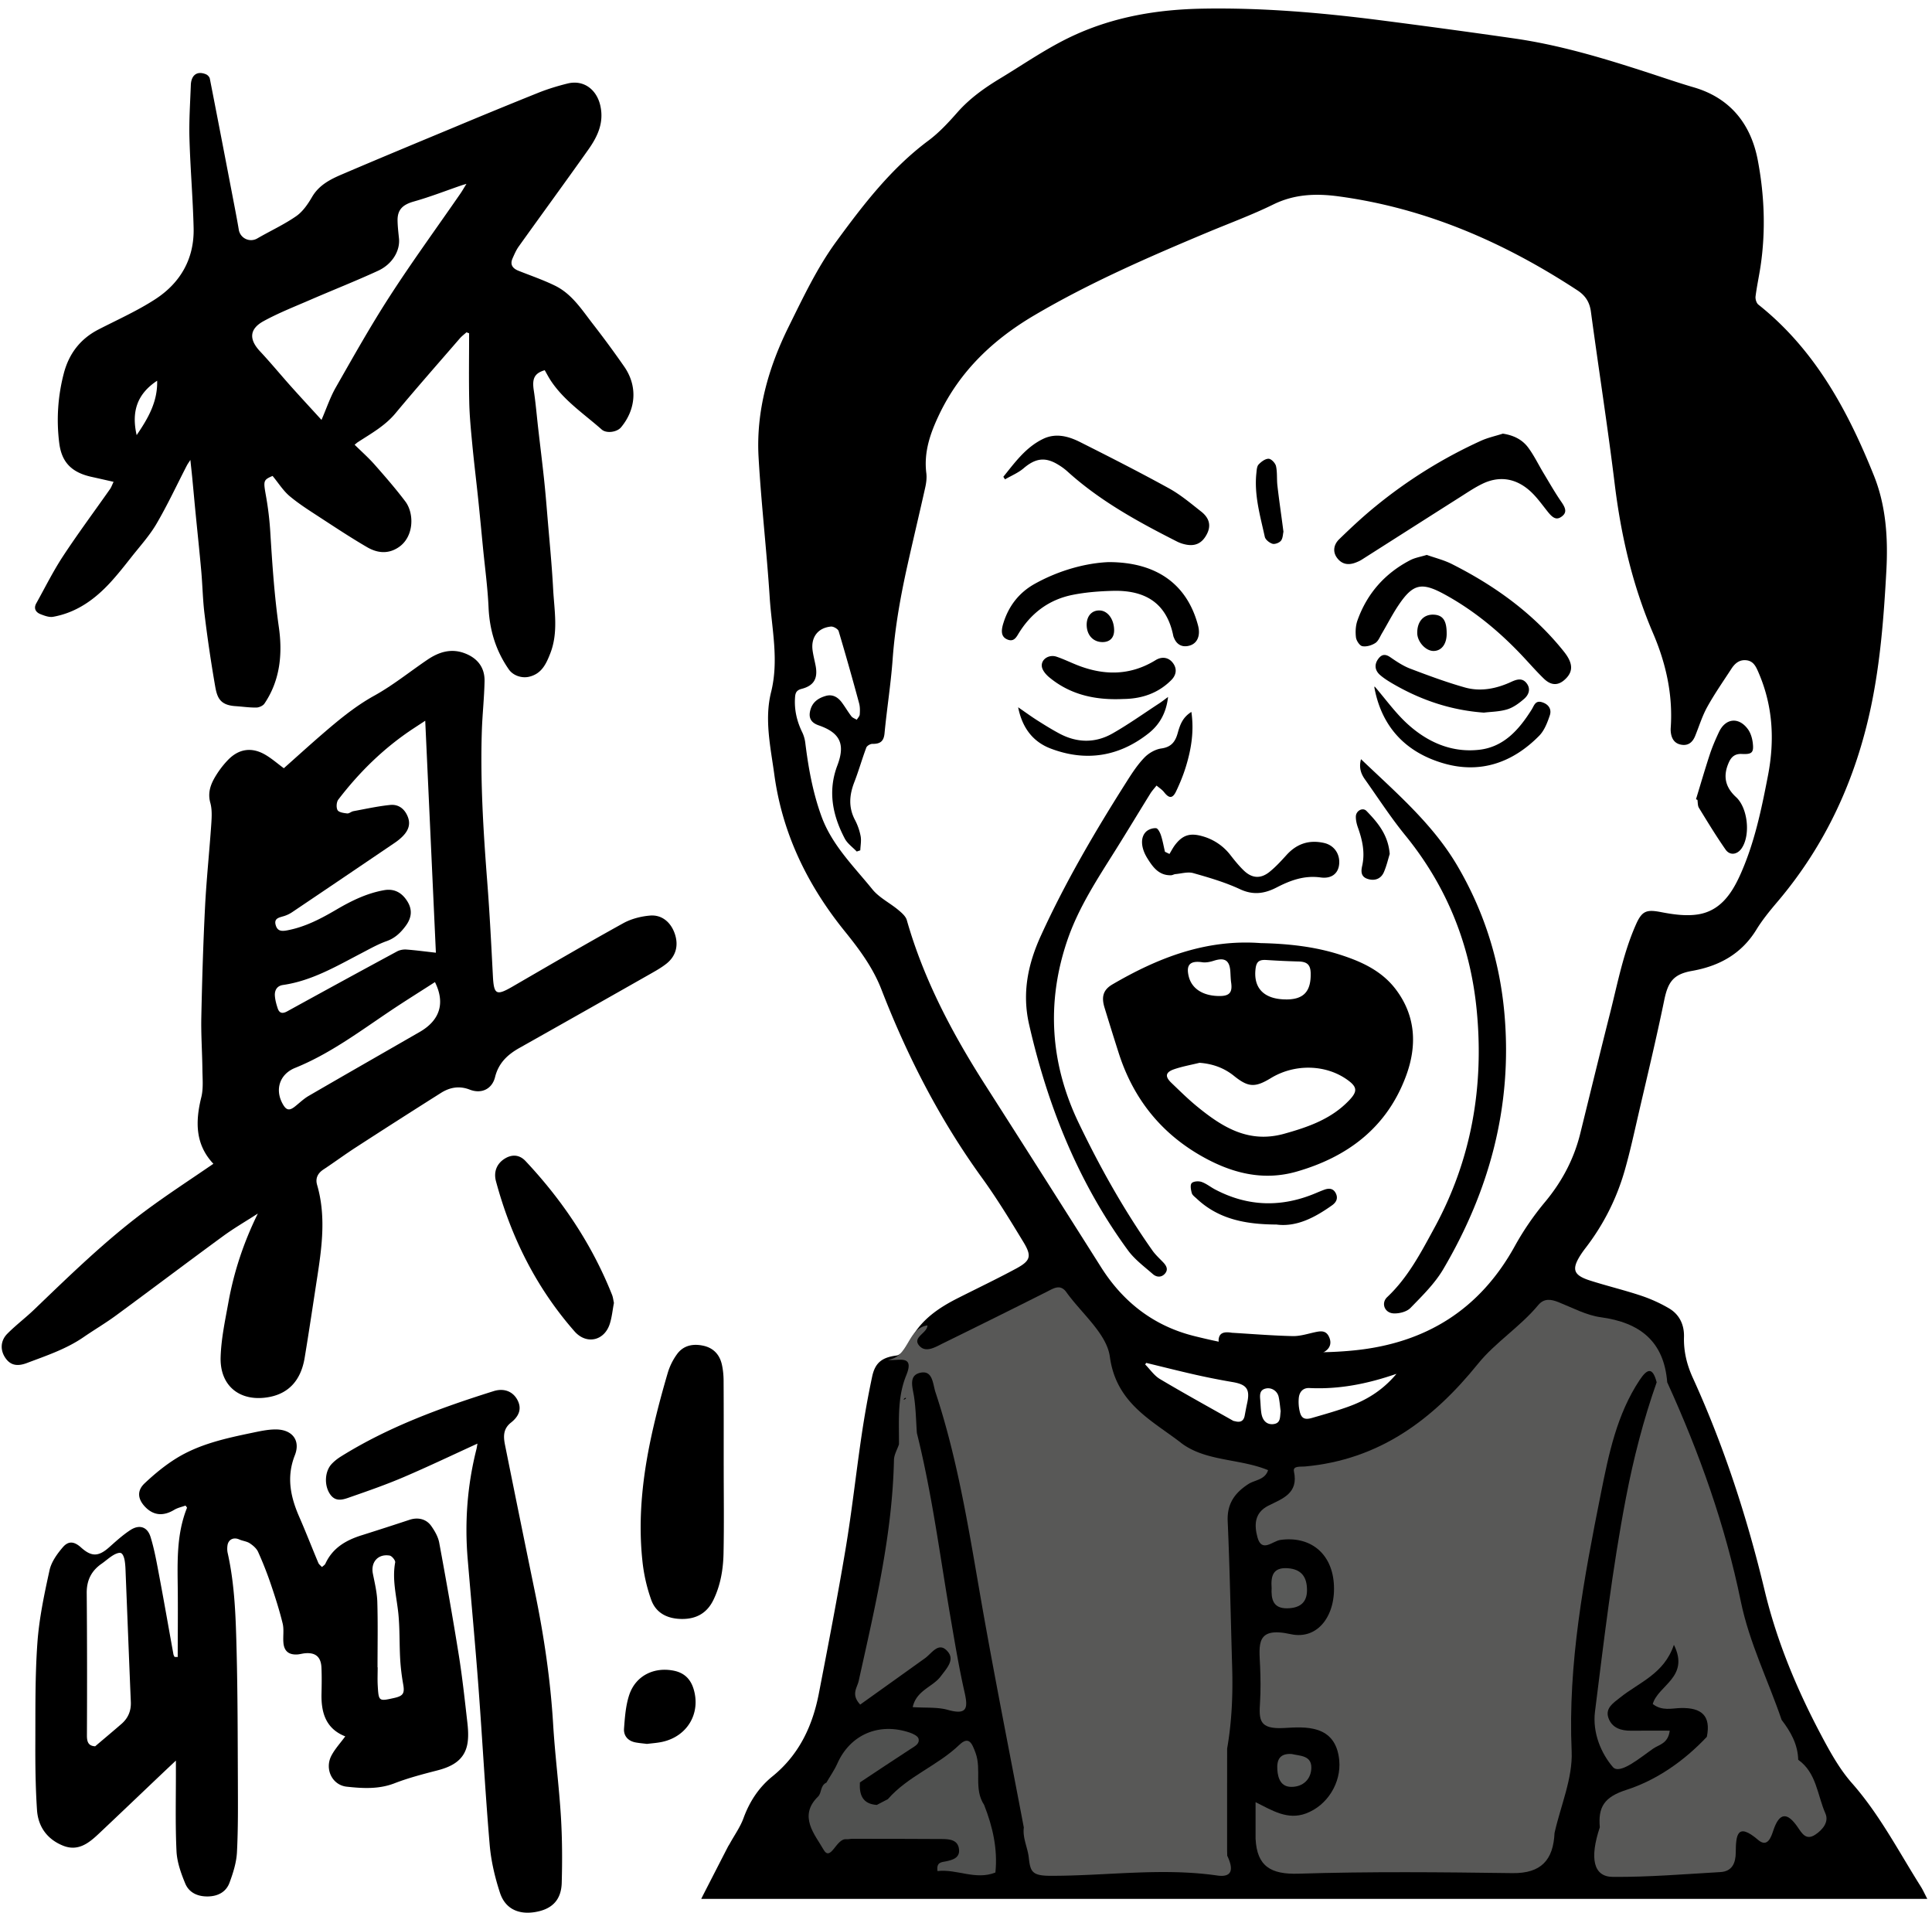
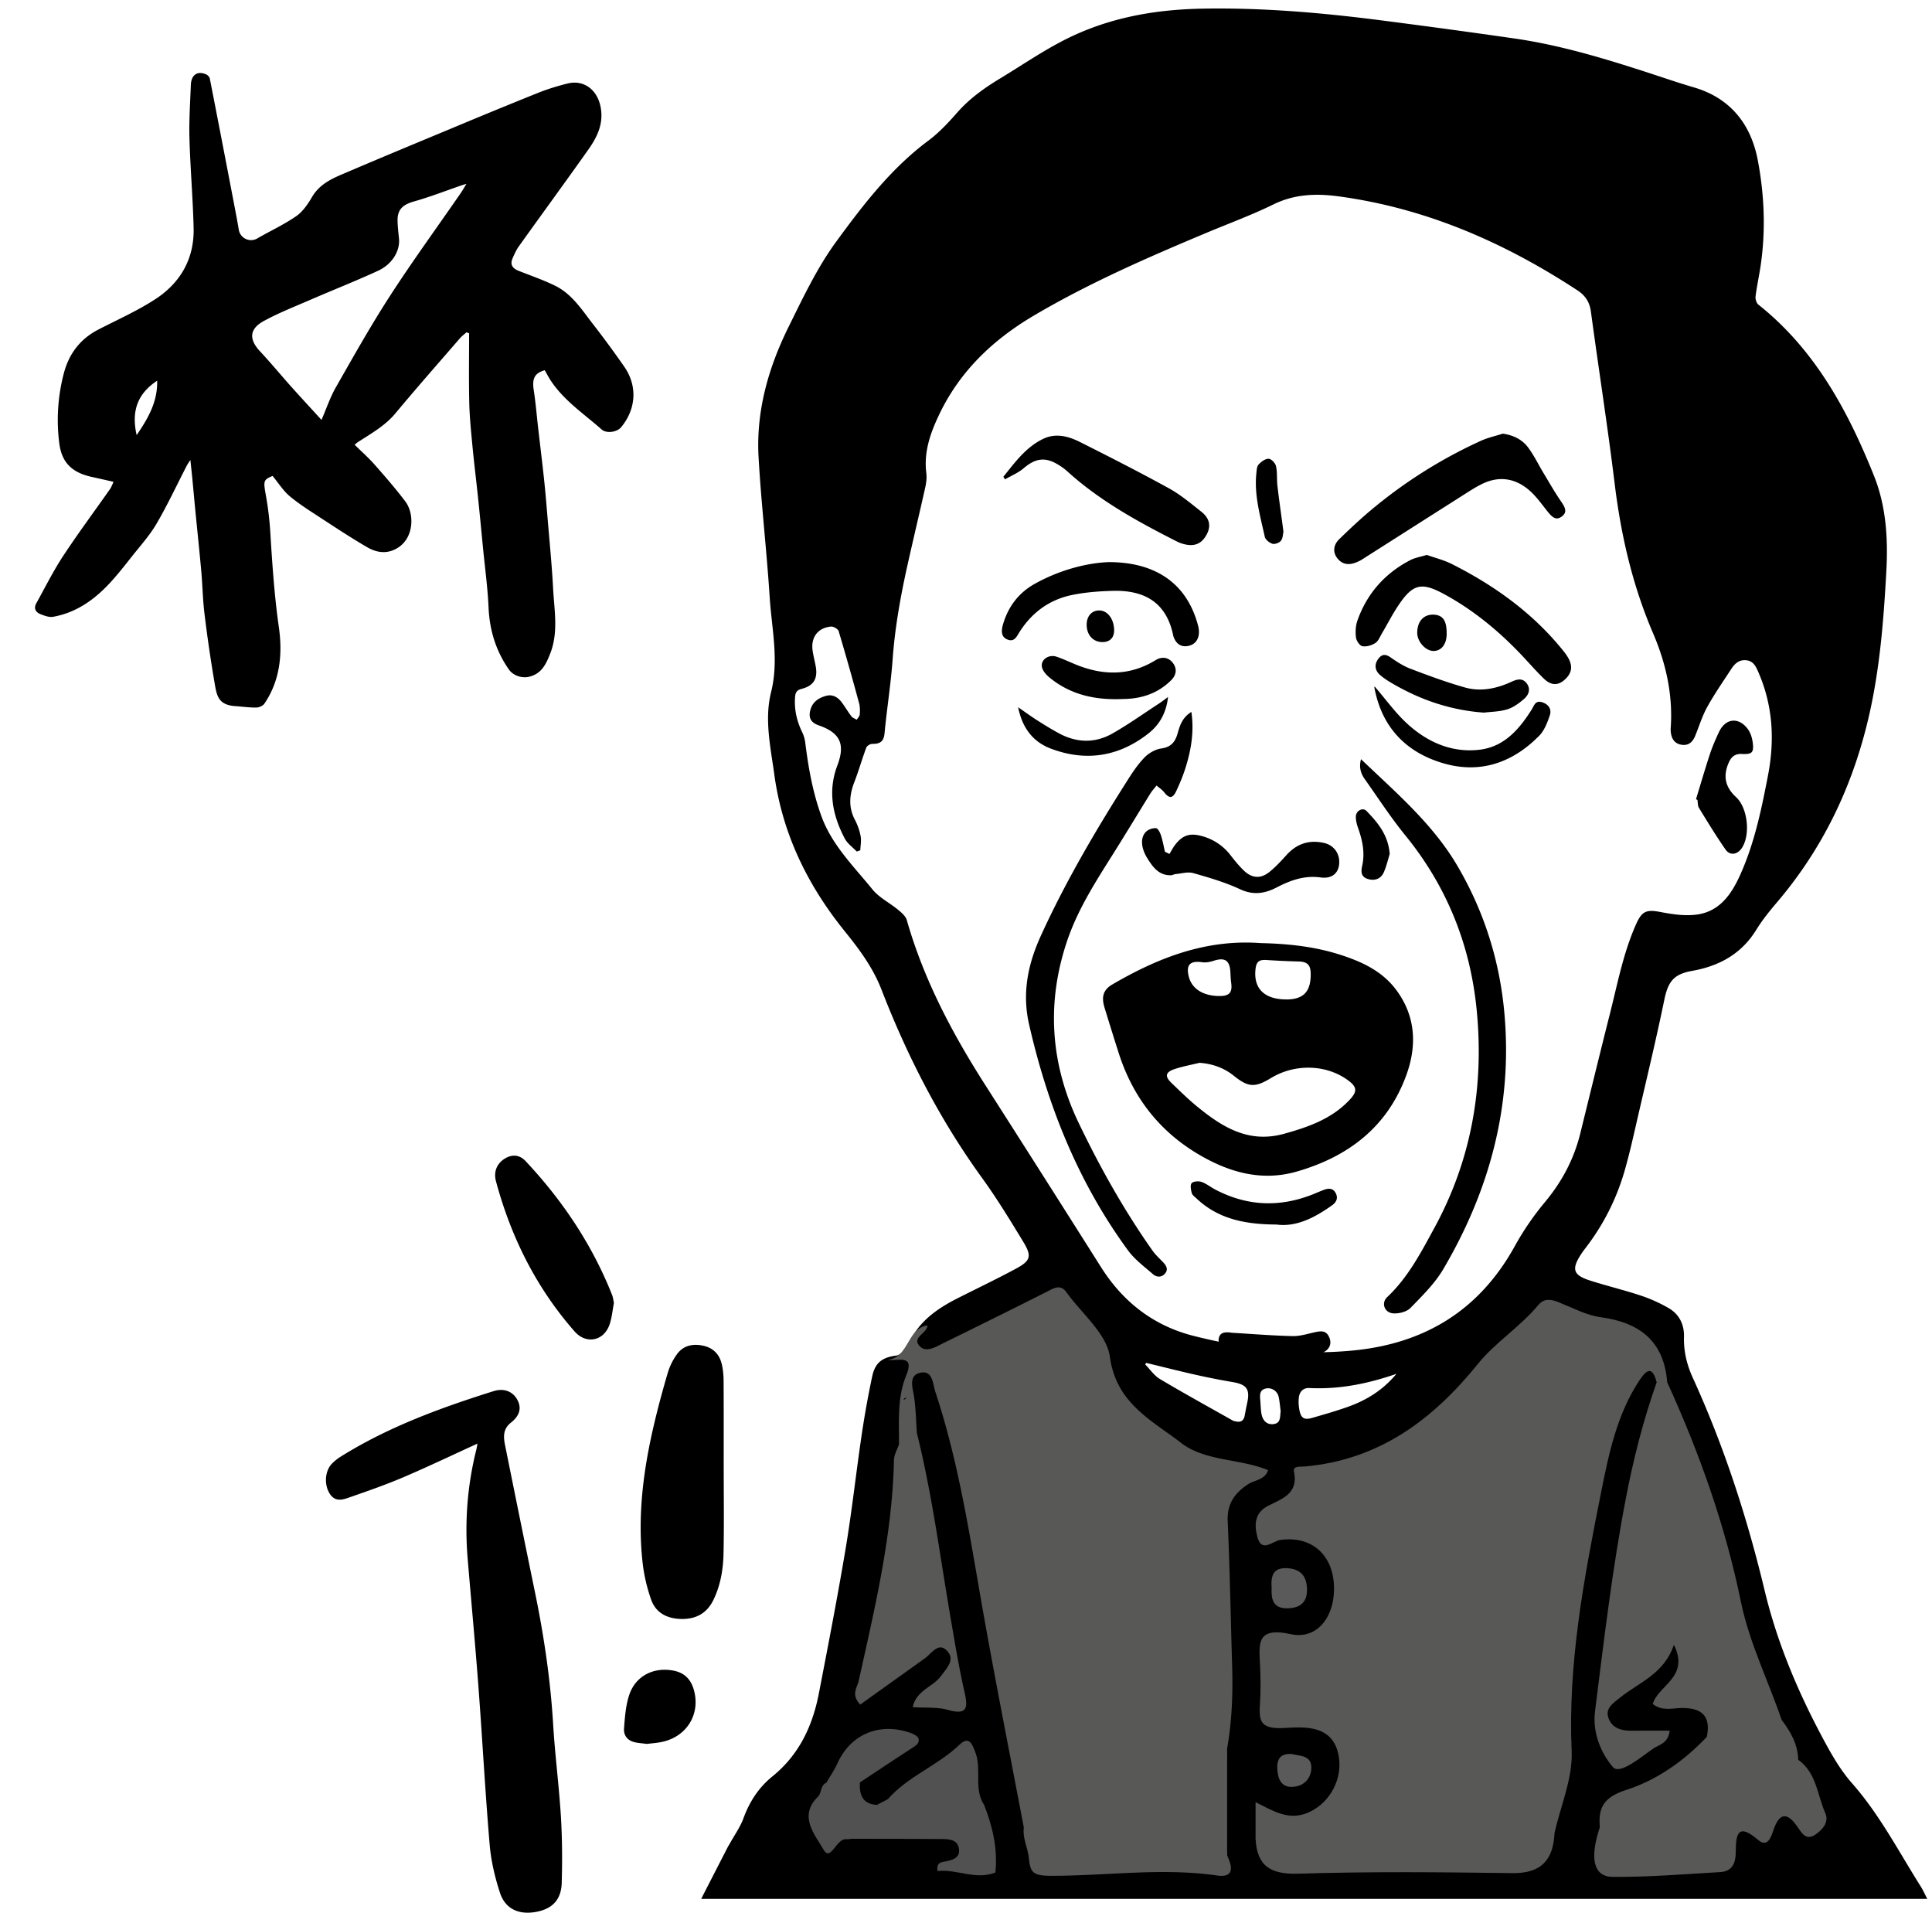
<svg xmlns="http://www.w3.org/2000/svg" width="202" height="200">
  <g fill="none">
    <path d="M201.513 198.505H73.317c.108-.215.19-.386.278-.556.835-1.628 1.67-3.255 2.507-4.882.058-.115.135-.22.197-.333.49-.892 1.1-1.74 1.444-2.685.633-1.73 1.608-3.21 3.018-4.35 2.79-2.26 4.196-5.267 4.856-8.676.975-5.044 1.954-10.09 2.802-15.156.653-3.905 1.08-7.848 1.658-11.766.306-2.074.674-4.14 1.11-6.19.312-1.477 1.05-2.013 2.546-2.208.243-.032.515-.243.67-.447.35-.46.654-.954.94-1.455 1.105-1.935 2.856-3.11 4.78-4.085 2.04-1.032 4.104-2.016 6.114-3.1 1.512-.816 1.66-1.298.775-2.76-1.388-2.286-2.785-4.58-4.353-6.745-4.405-6.083-7.797-12.697-10.5-19.67-.895-2.303-2.317-4.21-3.84-6.094-3.89-4.812-6.523-10.207-7.36-16.376-.39-2.855-1.052-5.767-.34-8.61.84-3.365.067-6.632-.145-9.93-.313-4.872-.88-9.726-1.16-14.598-.28-4.824 1.014-9.374 3.134-13.66 1.51-3.05 2.985-6.182 4.98-8.91 2.81-3.84 5.733-7.656 9.635-10.56 1.126-.838 2.106-1.9 3.04-2.96 1.293-1.465 2.845-2.565 4.494-3.56 2.515-1.52 4.92-3.205 7.61-4.452 4.318-2 8.862-2.746 13.562-2.828 6.256-.11 12.47.43 18.664 1.227 4.644.598 9.284 1.227 13.918 1.894 4.778.688 9.382 2.083 13.958 3.57 1.597.52 3.186 1.07 4.797 1.54 3.866 1.133 5.98 3.906 6.684 7.638.686 3.627.836 7.338.288 11.03-.158 1.064-.392 2.116-.526 3.182-.034.274.088.693.29.855 5.91 4.696 9.35 11.07 12.083 17.875 1.276 3.18 1.49 6.573 1.3 9.995-.26 4.72-.616 9.425-1.583 14.067-1.592 7.637-4.735 14.53-9.816 20.51-.78.92-1.556 1.866-2.184 2.89-1.56 2.545-3.886 3.816-6.742 4.32-1.936.344-2.505 1.143-2.9 3.073-.828 4.027-1.794 8.025-2.72 12.03-.442 1.915-.86 3.838-1.4 5.727-.85 2.98-2.23 5.71-4.13 8.17-.16.208-.315.422-.458.642-.993 1.53-.81 2.156.92 2.714 1.774.57 3.594 1.002 5.36 1.59 1.014.337 2.01.788 2.93 1.327 1.103.648 1.604 1.736 1.567 2.997-.043 1.508.304 2.91.922 4.265 3.263 7.157 5.677 14.59 7.51 22.234 1.263 5.27 3.34 10.265 5.875 15.053.94 1.774 1.935 3.59 3.252 5.084 2.902 3.292 4.887 7.153 7.2 10.812.232.37.41.773.68 1.29zM89.953 88.89c-.124.04-.25.085-.375.127-.424-.447-.974-.828-1.252-1.353-1.28-2.43-1.793-4.97-.776-7.645.845-2.225.296-3.414-1.95-4.192-.84-.29-1.11-.823-.85-1.682.24-.79.852-1.183 1.587-1.394.692-.2 1.242.11 1.653.648.364.48.663 1.008 1.03 1.485.127.164.37.24.56.357.108-.182.294-.36.31-.548.03-.387.036-.798-.064-1.167a302.846 302.846 0 0 0-2.14-7.546c-.068-.228-.542-.504-.802-.48-1.356.125-2.1 1.103-1.928 2.458.07.544.215 1.08.318 1.62.256 1.334-.158 2.098-1.465 2.435-.546.14-.65.432-.682.877-.096 1.288.183 2.494.747 3.653.168.345.277.736.324 1.116.322 2.605.78 5.17 1.683 7.658 1.1 3.03 3.374 5.234 5.33 7.65.702.867 1.803 1.405 2.686 2.137.362.3.796.667.915 1.084 1.772 6.22 4.76 11.855 8.224 17.27a4613.36 4613.36 0 0 1 12.084 19.01c2.31 3.654 5.514 6.138 9.706 7.19 5.488 1.378 11.06 2.076 16.736 1.51 7.506-.747 13.172-4.27 16.837-10.937a29.425 29.425 0 0 1 3.16-4.6c1.766-2.128 3.007-4.473 3.666-7.142 1.042-4.22 2.07-8.446 3.137-12.662.78-3.096 1.378-6.246 2.688-9.19.637-1.433 1.107-1.58 2.642-1.283 1.244.24 2.576.427 3.81.24 2.315-.35 3.532-2.124 4.427-4.1 1.504-3.323 2.235-6.86 2.922-10.422.716-3.714.516-7.3-.998-10.79-.258-.594-.518-1.178-1.263-1.26-.72-.082-1.198.328-1.558.882-.858 1.32-1.764 2.615-2.526 3.99-.53.954-.853 2.022-1.268 3.04-.253.62-.677 1.023-1.384.926-.773-.103-1.1-.642-1.168-1.37a2.444 2.444 0 0 1-.005-.392c.243-3.457-.497-6.76-1.842-9.893-2.152-5.015-3.356-10.232-4.016-15.627-.737-6.013-1.677-12.002-2.487-18.007-.136-1.002-.584-1.68-1.413-2.222-7.634-5.002-15.82-8.585-24.95-9.82-2.37-.32-4.618-.245-6.84.844-2.235 1.097-4.586 1.96-6.888 2.923-6.182 2.59-12.32 5.26-18.11 8.67-4.303 2.537-7.764 5.816-9.937 10.365-.93 1.948-1.623 3.922-1.346 6.133.06.483-.004 1-.11 1.48-.604 2.71-1.253 5.41-1.857 8.12-.725 3.252-1.313 6.522-1.555 9.857-.187 2.587-.602 5.158-.847 7.742-.083.87-.487 1.108-1.27 1.1-.218-.003-.564.198-.635.387-.448 1.193-.794 2.426-1.255 3.615-.52 1.34-.626 2.627.067 3.946a6.17 6.17 0 0 1 .594 1.7c.087.475-.017.985-.036 1.48zm29.888 53.583c-.036.054-.072.11-.108.162.51.516.94 1.166 1.542 1.525 2.522 1.5 5.096 2.916 7.653 4.36.066.037.152.037.228.057.53.142.875-.023.982-.587.083-.437.162-.876.258-1.31.32-1.455-.044-1.952-1.52-2.202a74.319 74.319 0 0 1-3.865-.762c-1.73-.39-3.447-.826-5.17-1.243zm26.167 1.143c-3.09 1.07-6.042 1.636-9.107 1.486-.657-.03-1.034.393-1.103 1.01a4.36 4.36 0 0 0 .07 1.328c.162.812.504 1.018 1.297.79 1.236-.357 2.476-.708 3.688-1.136 1.936-.683 3.667-1.698 5.155-3.478zm-12.11 3.906c-.062-.473-.1-.998-.21-1.506-.135-.605-.737-.987-1.313-.87-.667.134-.66.64-.614 1.16.042.47.047.943.117 1.407.12.797.57 1.22 1.223 1.163.842-.077.708-.757.798-1.354zm-105.4-97.769c-.987.425-.97.51-.684 2.12a33.03 33.03 0 0 1 .448 3.78c.205 3.32.425 6.628.896 9.93.393 2.753.138 5.54-1.51 7.97-.155.23-.56.41-.85.413-.73.01-1.457-.1-2.185-.148-1.6-.107-1.904-.877-2.113-2.058a148.817 148.817 0 0 1-1.11-7.523c-.188-1.496-.212-3.012-.345-4.516-.182-2.042-.4-4.083-.6-6.124-.12-1.22-.227-2.438-.345-3.657-.055-.568-.12-1.132-.196-1.86-.174.275-.286.425-.37.588-1.05 2.034-2.018 4.118-3.173 6.09-.73 1.247-1.727 2.34-2.627 3.483-.692.88-1.388 1.762-2.14 2.588-1.646 1.805-3.567 3.203-6.032 3.648-.417.076-.915-.11-1.336-.277-.5-.198-.725-.606-.433-1.13.92-1.653 1.763-3.355 2.798-4.93 1.57-2.387 3.276-4.68 4.917-7.02.133-.19.207-.418.367-.75-.79-.178-1.553-.354-2.317-.522-2.136-.472-3.12-1.59-3.363-3.526a19.214 19.214 0 0 1 .47-7.265c.533-2.062 1.714-3.63 3.645-4.62 1.994-1.024 4.058-1.946 5.93-3.162 2.63-1.71 4.08-4.235 4.004-7.43-.075-3.128-.348-6.253-.436-9.38-.053-1.856.075-3.715.144-5.572.04-1.065.674-1.51 1.59-1.123.17.07.362.277.396.45.86 4.386 1.704 8.777 2.546 13.168.166.863.33 1.726.477 2.593a1.298 1.298 0 0 0 1.937.946c1.35-.784 2.787-1.44 4.065-2.325.692-.478 1.23-1.266 1.665-2.013.724-1.24 1.894-1.834 3.11-2.354 3.89-1.663 7.798-3.286 11.705-4.91a646.456 646.456 0 0 1 8.863-3.637c.98-.39 2-.7 3.025-.955 1.714-.428 3.07.645 3.44 2.332.393 1.782-.3 3.217-1.254 4.568-2.402 3.394-4.86 6.748-7.278 10.13-.27.376-.457.817-.646 1.243-.295.663.008 1.058.628 1.304 1.277.507 2.584.954 3.815 1.557 1.744.854 2.774 2.477 3.915 3.952a104 104 0 0 1 3.326 4.522c1.42 2.06 1.205 4.474-.344 6.33-.424.51-1.525.668-2.022.23-1.832-1.62-3.908-2.992-5.297-5.07-.243-.364-.444-.756-.66-1.13-1.077.317-1.333.876-1.147 2.093.204 1.332.313 2.678.467 4.016.2 1.752.418 3.5.606 5.253.133 1.24.237 2.483.34 3.727.214 2.592.474 5.18.613 7.776.12 2.248.563 4.527-.298 6.736-.43 1.1-.906 2.145-2.236 2.448-.755.17-1.65-.126-2.098-.77-1.356-1.946-2.013-4.097-2.12-6.473-.093-2.08-.377-4.15-.58-6.224-.167-1.71-.328-3.423-.506-5.133-.197-1.883-.43-3.763-.61-5.647-.14-1.477-.29-2.957-.322-4.44-.054-2.406-.015-4.815-.015-7.223l-.275-.1c-.233.21-.492.4-.696.636-2.253 2.604-4.53 5.188-6.733 7.833-1.096 1.316-2.546 2.113-3.935 3.017-.086.056-.16.128-.332.265.717.707 1.454 1.358 2.1 2.09 1.102 1.25 2.2 2.512 3.202 3.84.956 1.27.91 3.715-.708 4.793-1.117.746-2.247.594-3.297-.018-1.64-.955-3.226-2-4.815-3.037-1.11-.726-2.245-1.433-3.26-2.28-.683-.57-1.174-1.37-1.797-2.122zm20.27-30.533c-.256.078-.377.11-.494.15-1.66.57-3.3 1.213-4.99 1.69-1.154.326-1.735.832-1.717 2 .01.623.085 1.244.148 1.864.13 1.26-.668 2.683-2.19 3.383-2.33 1.073-4.722 2.014-7.078 3.035-1.643.712-3.32 1.37-4.886 2.227-1.508.827-1.537 1.916-.377 3.155 1.122 1.2 2.167 2.47 3.26 3.694 1.023 1.143 2.066 2.266 3.17 3.478.517-1.19.9-2.353 1.495-3.396 1.837-3.22 3.655-6.462 5.67-9.574 2.34-3.618 4.883-7.107 7.333-10.654.214-.307.398-.633.658-1.054zm-34.48 26.266c1.214-1.78 2.198-3.492 2.143-5.687-2.088 1.376-2.707 3.22-2.143 5.686z" fill="#000" />
-     <path d="M22.31 121.657c-1.902-2.015-1.898-4.4-1.262-6.96.227-.913.125-1.916.115-2.877-.02-1.83-.152-3.663-.114-5.49.08-3.834.195-7.667.388-11.495.146-2.882.452-5.756.65-8.636.05-.755.102-1.557-.096-2.27-.307-1.11.06-2.008.603-2.882a9.544 9.544 0 0 1 1.252-1.613c1.125-1.16 2.465-1.357 3.87-.548.676.39 1.272.916 1.96 1.423 1.272-1.13 2.572-2.312 3.9-3.462 1.747-1.51 3.5-2.984 5.554-4.122 1.948-1.078 3.702-2.5 5.552-3.754 1.183-.803 2.46-1.217 3.877-.69 1.344.498 2.13 1.476 2.104 2.92-.032 1.73-.226 3.455-.283 5.185-.172 5.258.155 10.5.56 15.74.257 3.296.423 6.6.595 9.903.102 1.95.352 2.09 2.046 1.11 3.845-2.228 7.682-4.47 11.57-6.62.838-.466 1.862-.728 2.824-.808 1.243-.102 2.18.717 2.583 1.916.407 1.21.117 2.32-.874 3.11-.45.357-.952.655-1.454.94a3911.574 3911.574 0 0 1-13.935 7.88c-1.243.7-2.17 1.578-2.534 3.038-.314 1.265-1.436 1.784-2.646 1.312-1.09-.424-2.082-.243-3.01.344a918.869 918.869 0 0 0-8.9 5.694c-1.148.742-2.248 1.558-3.388 2.31-.61.404-.86.938-.66 1.618.922 3.174.518 6.346.03 9.52-.44 2.85-.862 5.704-1.334 8.55-.386 2.332-1.65 3.703-3.674 4.092-3.01.578-5.195-1.085-5.112-4.14.053-1.925.47-3.847.815-5.754.58-3.21 1.598-6.28 3.077-9.28-1.22.79-2.484 1.518-3.653 2.374-3.737 2.734-7.43 5.527-11.16 8.267-1.1.81-2.285 1.505-3.41 2.28-1.82 1.25-3.893 1.937-5.927 2.706-1.06.4-1.745.198-2.246-.533-.547-.798-.535-1.782.198-2.525.884-.895 1.902-1.657 2.81-2.53 3.74-3.588 7.453-7.214 11.62-10.314 2.297-1.707 4.705-3.265 7.122-4.93zm23.264-22.065L44.46 75.344l-1.23.807c-3.06 2.014-5.64 4.537-7.855 7.432-.198.26-.237.83-.082 1.105.134.235.647.305 1.003.346.207.024.43-.196.657-.237 1.28-.236 2.557-.52 3.85-.65.854-.084 1.5.396 1.83 1.227.33.826.03 1.487-.544 2.064-.24.24-.51.458-.792.65-3.59 2.435-7.183 4.868-10.783 7.29a3.297 3.297 0 0 1-.92.416c-.48.14-.964.24-.766.92.18.623.6.653 1.176.547 1.9-.35 3.564-1.232 5.202-2.193 1.547-.907 3.15-1.69 4.938-2.008 1.088-.196 1.89.26 2.456 1.18.516.84.467 1.677-.188 2.558-.52.7-1.112 1.275-1.99 1.586-.91.322-1.764.81-2.626 1.258-2.63 1.37-5.197 2.89-8.21 3.325-.63.092-.888.557-.845 1.14.032.44.155.88.294 1.3.17.516.498.586.984.32 3.823-2.102 7.65-4.193 11.49-6.266.278-.15.65-.222.967-.2.995.073 1.985.208 3.097.332zm-.098 3.073c-1.575 1.015-3.157 1.998-4.702 3.035-3.204 2.152-6.303 4.473-9.923 5.937-1.624.658-2.15 2.29-1.263 3.82.36.62.677.672 1.26.207.472-.374.91-.804 1.427-1.103 3.86-2.242 7.74-4.456 11.61-6.685 2.108-1.215 2.683-3.014 1.592-5.21zM18.58 173.21c.005-2.195.025-4.39.01-6.585-.018-3.04-.21-6.092.967-9.014-.052-.074-.105-.15-.158-.223-.396.144-.827.23-1.18.444-1.124.678-2.142.606-3.01-.274-.806-.818-.923-1.71-.09-2.495 1.024-.965 2.132-1.882 3.327-2.62 2.405-1.486 5.148-2.083 7.88-2.653.82-.17 1.66-.36 2.49-.36 1.717-.004 2.633 1.123 2.013 2.697-.9 2.283-.454 4.356.468 6.463.692 1.582 1.315 3.194 1.985 4.786.07.17.25.293.38.438.124-.118.298-.214.364-.36.754-1.64 2.147-2.446 3.787-2.96a385.012 385.012 0 0 0 5.014-1.62c.858-.282 1.73-.1 2.258.644.37.523.723 1.134.837 1.75.726 3.917 1.42 7.84 2.05 11.77.372 2.33.624 4.682.892 7.027.08.7.127 1.43.023 2.12-.267 1.765-1.553 2.473-3.14 2.884-1.518.392-3.046.788-4.504 1.352-1.65.638-3.327.533-4.985.355-1.543-.165-2.337-1.865-1.604-3.253.374-.708.94-1.316 1.445-2.007-2.032-.8-2.528-2.473-2.484-4.452.02-.916.036-1.835-.007-2.75-.054-1.13-.638-1.597-1.763-1.48-.26.03-.518.106-.78.12-.866.044-1.35-.342-1.43-1.207-.063-.675.075-1.387-.082-2.033-.34-1.393-.78-2.764-1.242-4.123a37.786 37.786 0 0 0-1.325-3.36c-.164-.36-.527-.675-.872-.9-.318-.21-.746-.243-1.103-.402-.587-.263-1.14 0-1.228.637-.035.256-.034.532.023.783.76 3.404.848 6.873.935 10.33.112 4.49.11 8.983.13 13.474.008 2.495.033 4.994-.096 7.483-.056 1.07-.4 2.155-.776 3.173-.355.963-1.19 1.417-2.246 1.44-1.078.022-1.985-.387-2.386-1.356-.444-1.073-.858-2.234-.912-3.374-.134-2.806-.056-5.62-.063-8.432v-1.04c-.618.582-1.086 1.02-1.552 1.463-2.173 2.064-4.34 4.137-6.523 6.193-1.042.982-2.16 1.864-3.72 1.24-1.67-.67-2.612-1.99-2.728-3.738-.155-2.33-.183-4.67-.174-7.007.014-3.49-.034-6.99.216-10.468.183-2.548.72-5.083 1.27-7.587.19-.866.793-1.705 1.39-2.4.6-.7 1.207-.6 1.904.027 1.1.99 1.83.967 2.952-.033.705-.627 1.41-1.27 2.197-1.784.943-.617 1.788-.357 2.12.724.414 1.346.656 2.748.918 4.135.51 2.705.98 5.418 1.472 8.126.018.098.08.185.12.277.11 0 .218 0 .326.002zm-8.63 9.344c.952-.81 1.856-1.565 2.746-2.336.697-.604 1.023-1.363.983-2.3-.186-4.425-.355-8.853-.534-13.28-.02-.497-.026-1-.107-1.488-.048-.288-.166-.683-.376-.79-.192-.098-.583.07-.826.218-.426.257-.797.6-1.207.886-1.076.747-1.573 1.735-1.562 3.07.043 4.96.044 9.92.022 14.882-.003.692.16 1.098.86 1.137zm29.52-8.257h.018c0 .63-.03 1.26.005 1.89.096 1.675.107 1.675 1.724 1.314.954-.214 1.104-.495.937-1.436a22.559 22.559 0 0 1-.314-2.642c-.088-1.568-.032-3.148-.187-4.707-.18-1.793-.674-3.554-.335-5.388.038-.206-.344-.674-.58-.713-1.225-.2-1.993.7-1.75 1.902.194.973.432 1.956.462 2.94.068 2.278.022 4.558.022 6.838z" fill="#000" />
    <path d="M49.92 150.912c-2.648 1.21-5.16 2.41-7.718 3.504-1.785.763-3.624 1.408-5.46 2.045-.743.258-1.6.647-2.22-.246-.648-.928-.57-2.393.146-3.165.282-.304.622-.57.975-.79 4.968-3.1 10.417-5.09 15.968-6.835 1.112-.35 2.044.056 2.504.952.417.812.242 1.603-.692 2.34-.842.664-.792 1.487-.618 2.35 1.034 5.14 2.078 10.274 3.134 15.407.937 4.554 1.616 9.137 1.895 13.783.193 3.22.615 6.43.812 9.65.14 2.3.15 4.612.085 6.916-.05 1.812-1.03 2.776-2.802 3.062-1.728.28-3.107-.35-3.653-2.014-.534-1.628-.937-3.346-1.08-5.052-.467-5.49-.76-10.995-1.173-16.49-.335-4.45-.75-8.89-1.123-13.336-.327-3.877-.042-7.706.91-11.482.038-.148.057-.3.11-.598m25.747 2.324c0 3.046.045 6.094-.018 9.14-.035 1.68-.31 3.34-1.062 4.882-.654 1.342-1.743 1.977-3.225 1.984-1.51.007-2.757-.568-3.273-1.997a17.568 17.568 0 0 1-.926-4.112c-.498-4.72.095-9.374 1.158-13.972.442-1.913.956-3.81 1.51-5.694a6.495 6.495 0 0 1 .937-1.883c.666-.938 1.67-1.14 2.75-.91 1.086.23 1.74.948 1.968 2.016.114.534.168 1.09.17 1.638.018 2.97.01 5.94.01 8.907M64.19 136.204c-.143.74-.21 1.484-.43 2.177-.57 1.8-2.452 2.21-3.694.793-4.006-4.566-6.64-9.856-8.21-15.69-.264-.983.09-1.828.875-2.335.783-.505 1.578-.455 2.215.223 3.87 4.12 6.964 8.74 9.054 14.004.1.26.127.55.19.83m3.458 46.098c-.436-.055-.83-.084-1.213-.158-.785-.153-1.244-.697-1.19-1.44.088-1.19.175-2.42.55-3.54.676-2.005 2.606-2.94 4.68-2.51 1.064.222 1.713.86 2.03 1.866.798 2.552-.62 4.988-3.257 5.566-.535.118-1.09.15-1.6.216M131.85 98.59c2.73.062 5.497.337 8.18 1.187 2.29.725 4.447 1.7 5.93 3.68 2.08 2.772 2.204 5.875 1.06 8.984-1.973 5.375-6.064 8.49-11.448 10.034-3.57 1.024-6.882.132-9.995-1.648-4.278-2.446-7.118-6.07-8.612-10.75-.502-1.57-.993-3.147-1.476-4.725-.347-1.13-.164-1.87.823-2.447 4.773-2.784 9.79-4.75 15.537-4.313zm-6.43 12.512c-.89.22-1.798.378-2.66.674-.91.314-.98.758-.287 1.422.892.855 1.774 1.728 2.73 2.507 2.627 2.14 5.36 3.84 9.047 2.82 2.55-.71 4.967-1.55 6.832-3.524.86-.908.823-1.37-.174-2.094-2.267-1.647-5.533-1.73-8.04-.2-1.65 1.002-2.358.965-3.847-.234-1.044-.84-2.228-1.266-3.6-1.37zm9.024-6.623c1.846.015 2.633-.816 2.594-2.737-.018-.885-.37-1.207-1.26-1.23a87.284 87.284 0 0 1-3.35-.155c-.77-.05-1.062.156-1.154.92-.242 2.033.896 3.183 3.17 3.2zm-6.876-.358c.988-.012 1.297-.393 1.156-1.387-.055-.387-.06-.782-.086-1.173-.078-1.178-.59-1.494-1.732-1.127-.38.123-.816.213-1.202.157-1.278-.186-1.724.263-1.41 1.508.33 1.293 1.54 2.04 3.274 2.022z" fill="#000" />
    <path d="M142.3 79.363c3.7 3.53 7.506 6.778 10.063 11.125 2.82 4.798 4.456 9.993 4.938 15.537.835 9.586-1.56 18.424-6.394 26.64-.888 1.51-2.2 2.795-3.437 4.066-.39.4-1.187.602-1.778.567-.947-.058-1.307-1.088-.656-1.7 2.185-2.058 3.543-4.68 4.944-7.253 3.884-7.133 5.204-14.81 4.408-22.828-.675-6.784-3.128-12.89-7.48-18.22-1.507-1.85-2.808-3.867-4.192-5.815-.417-.587-.655-1.23-.417-2.117m-17.734-4.943c.295 2.027-.013 3.877-.565 5.688-.274.9-.633 1.78-1.04 2.63-.366.756-.73.734-1.243.08-.214-.274-.526-.47-.795-.7-.215.274-.458.532-.642.826-1.203 1.94-2.38 3.895-3.59 5.83-1.923 3.068-3.93 6.088-5.107 9.555-2.212 6.517-1.747 12.916 1.195 19.052 2.222 4.63 4.74 9.124 7.712 13.34.315.446.73.824 1.113 1.223.336.353.574.745.212 1.18-.368.44-.886.407-1.273.07-.906-.792-1.908-1.534-2.607-2.488-5.197-7.1-8.39-15.078-10.338-23.614-.755-3.308-.118-6.328 1.247-9.31 2.57-5.622 5.69-10.938 9-16.147.544-.86 1.117-1.728 1.822-2.454.447-.46 1.134-.854 1.76-.94 1.025-.142 1.45-.694 1.7-1.578.234-.83.493-1.66 1.44-2.242m32.562-29.09c1.116.165 2.022.615 2.64 1.44.622.832 1.076 1.787 1.615 2.682.615 1.017 1.2 2.055 1.877 3.03.476.685.553 1.107.048 1.495-.503.387-.884.254-1.436-.427-.64-.79-1.227-1.65-1.988-2.306-1.458-1.26-3.153-1.524-4.92-.658-.798.39-1.54.893-2.293 1.37-3.437 2.18-6.868 4.37-10.304 6.554-.176.11-.37.198-.566.276-.866.35-1.54.18-2.028-.5-.41-.57-.38-1.312.252-1.925 1.204-1.17 2.436-2.322 3.736-3.384a50.304 50.304 0 0 1 11.075-6.9c.728-.33 1.527-.502 2.293-.747m-7.952 12.677c.86.306 1.788.533 2.62.952 4.507 2.273 8.536 5.172 11.712 9.148.903 1.13.996 1.975.29 2.742-.763.83-1.558.893-2.39.084-.848-.824-1.62-1.724-2.437-2.58-2.356-2.464-4.967-4.608-7.977-6.244-2.37-1.29-3.273-1.084-4.786 1.172-.627.934-1.14 1.944-1.714 2.915-.213.358-.38.817-.702 1.023-.378.244-.93.41-1.354.328-.282-.052-.625-.575-.667-.92-.07-.578-.038-1.224.156-1.77 1-2.81 2.86-4.92 5.514-6.3.5-.26 1.087-.352 1.733-.55m-44.271-8.168c1.207-1.496 2.342-3.08 4.147-3.956 1.33-.646 2.655-.287 3.873.325 3.12 1.568 6.234 3.153 9.293 4.836 1.21.666 2.29 1.58 3.383 2.44.878.693 1.03 1.496.578 2.36-.51.98-1.265 1.318-2.358 1.042a3.502 3.502 0 0 1-.738-.268c-4.088-2.07-8.098-4.263-11.518-7.373a6.185 6.185 0 0 0-.89-.65c-1.38-.86-2.408-.707-3.652.356-.564.482-1.29.776-1.942 1.156a17.72 17.72 0 0 0-.176-.268m10.996 8.92c5.1-.006 8.24 2.38 9.362 6.628.27 1.028-.056 1.838-.843 2.086-.753.236-1.362-.046-1.66-.77-.03-.072-.068-.144-.083-.22-.673-3.374-2.844-4.81-6.325-4.72-1.412.038-2.843.145-4.224.424-2.497.505-4.383 1.947-5.69 4.138-.23.385-.5.758-1.073.538-.55-.212-.66-.63-.594-1.142.028-.207.084-.41.147-.61.557-1.783 1.64-3.17 3.268-4.08 2.59-1.443 5.39-2.175 7.716-2.272" fill="#000" />
    <path d="M122.274 89.268c.19-.31.356-.64.575-.93.785-1.033 1.556-1.29 2.835-.93a5.565 5.565 0 0 1 2.963 1.98c.436.56.885 1.116 1.393 1.607.858.83 1.764.896 2.693.15.652-.524 1.224-1.153 1.79-1.775 1.07-1.178 2.366-1.6 3.918-1.248 1.07.24 1.715 1.198 1.564 2.31-.12.884-.786 1.45-1.925 1.295-1.7-.235-3.157.298-4.6 1.045-1.24.64-2.432.834-3.82.188-1.558-.726-3.238-1.218-4.9-1.688-.566-.16-1.24.05-1.862.104-.154.014-.303.115-.456.12-1.276.038-1.912-.86-2.483-1.778-.686-1.103-.74-2.194-.127-2.78.25-.238.7-.39 1.042-.36.195.018.417.457.51.745.184.56.283 1.144.418 1.718l.47.228m55.054-5.719c.48-1.57.937-3.148 1.45-4.706.263-.794.598-1.568.955-2.325.687-1.453 2.076-1.593 3.027-.283.276.382.435.9.497 1.374.137 1.064-.06 1.262-1.14 1.208-.684-.036-1.08.275-1.345.86-.645 1.418-.41 2.592.746 3.653 1.218 1.118 1.53 3.94.592 5.335-.455.678-1.232.805-1.69.148-.987-1.414-1.883-2.89-2.785-4.362-.14-.225-.11-.554-.157-.835l-.15-.065m-33.603-11.794c1.148 1.33 2.164 2.76 3.433 3.917 2.085 1.9 4.598 3.025 7.482 2.707 2.607-.288 4.19-2.12 5.502-4.2.26-.413.375-.984 1.07-.778.7.207 1.046.734.83 1.38-.254.752-.567 1.577-1.105 2.125-2.766 2.813-6.145 4.004-9.99 2.893-3.94-1.14-6.475-3.78-7.244-7.914-.008-.05.017-.103.023-.132" fill="#000" />
    <path d="M155.143 74.496c-3.42-.25-6.477-1.285-9.342-2.92-.52-.298-1.045-.614-1.498-1.004-.578-.5-.615-1.12-.208-1.682.36-.498.74-.55 1.27-.185.658.455 1.345.913 2.085 1.195 1.883.716 3.778 1.42 5.714 1.966 1.646.463 3.287.13 4.835-.582.582-.268 1.172-.457 1.63.16.443.6.196 1.204-.275 1.613-.517.45-1.117.896-1.757 1.094-.816.252-1.71.252-2.455.346M117.48 73.07c-2.86.14-5.52-.395-7.772-2.262-.34-.282-.708-.703-.774-1.106-.123-.76.726-1.324 1.53-1.053.77.258 1.5.623 2.26.917 2.785 1.074 5.49 1.05 8.1-.556.668-.41 1.34-.285 1.768.244.47.577.455 1.253-.13 1.842-1.37 1.377-3.08 1.95-4.982 1.975m15.98 54.939c-3.25-.015-6.062-.564-8.338-2.706-.19-.18-.45-.356-.514-.58-.094-.337-.188-.84-.014-1.038.178-.2.72-.238 1.03-.132.51.177.952.546 1.44.8 3.432 1.8 6.93 1.878 10.484.384.29-.122.58-.244.875-.354.49-.184.955-.188 1.228.336.276.528.084.952-.386 1.286-1.815 1.29-3.726 2.282-5.804 2.004m-11.335-55.15c-.187 1.67-.895 2.897-2.032 3.797-3.092 2.444-6.56 2.996-10.238 1.596-1.846-.702-2.975-2.15-3.404-4.317.766.528 1.37.97 2.003 1.372.753.478 1.513.95 2.3 1.37 1.854.993 3.767 1.024 5.58-.013 1.685-.962 3.27-2.094 4.897-3.155.26-.17.502-.364.894-.65m6.654 66.462c2.126.125 4.25.302 6.377.35.795.017 1.6-.252 2.394-.42.55-.114 1.057-.17 1.37.427.31.596.215 1.16-.315 1.543-.413.3-.906.544-1.4.66-1.71.405-3.443.293-5.17.076a46 46 0 0 1-2.873-.457c-.326-.063-.636-.25-.933-.415-.47-.26-.935-.554-.793-1.21.113-.513.51-.69 1.344-.556m5.409-83.726c-.06.25-.056.675-.26.932-.174.217-.636.393-.887.318-.32-.098-.737-.428-.802-.726-.48-2.194-1.126-4.375-.88-6.665.033-.31.047-.695.233-.895.273-.29.695-.608 1.048-.6.274.004.7.452.77.767.148.655.07 1.356.147 2.03.153 1.344.348 2.684.526 4.025.032.232.06.464.107.814M145.3 89.278c-.16.516-.324 1.234-.61 1.897-.31.716-.984.944-1.717.698-.718-.24-.67-.83-.548-1.37.31-1.393.014-2.7-.45-4.002-.128-.36-.22-.76-.214-1.142.01-.603.718-.992 1.114-.582 1.167 1.208 2.267 2.488 2.427 4.502m5.955-22.999c-.01 1.076-.557 1.774-1.384 1.77-.817-.003-1.685-.964-1.694-1.872-.01-1.193.65-1.95 1.68-1.924 1.002.027 1.412.62 1.397 2.025m-34.769-.402c.007.778-.438 1.24-1.2 1.245-.984.007-1.662-.724-1.67-1.8-.004-.918.533-1.523 1.34-1.507.856.017 1.52.91 1.53 2.062" fill="#000" />
    <path d="M167.377 137.702c-1.52-.207-2.966-.993-4.423-1.575-.802-.32-1.518-.426-2.127.306-1.886 2.27-4.484 3.892-6.29 6.127-4.754 5.886-10.35 10.04-18.108 10.744-.443.04-1.274-.093-1.14.52.502 2.31-1.235 2.848-2.684 3.58-1.497.76-1.458 2.082-1.133 3.292.446 1.662 1.588.4 2.387.286 3.082-.436 5.344 1.342 5.595 4.49.265 3.313-1.616 5.995-4.51 5.357-3.647-.805-3.296 1.076-3.197 3.31.056 1.27.073 2.55-.004 3.818-.112 1.834-.118 2.834 2.523 2.683 2.11-.12 5.408-.427 5.76 3.393.212 2.31-1.223 4.705-3.49 5.543-1.914.708-3.503-.305-5.26-1.182v3.823c.146 2.878 1.585 3.742 4.492 3.652 7.448-.232 14.91-.16 22.364-.058 3.032.042 4.272-1.4 4.402-4.194.635-2.848 1.912-5.725 1.79-8.542-.405-9.186 1.286-18.084 3.06-26.976.816-4.084 1.66-8.236 4.048-11.835.854-1.287 1.377-1.293 1.78.233.367.363.735.344 1.103.002-.336-4.275-2.843-6.24-6.94-6.798" fill="#585857" />
    <path d="M102.897 188.682c-1.116-1.67-.242-3.664-.898-5.442-.372-1.006-.695-1.796-1.705-.83-2.276 2.182-5.368 3.268-7.46 5.666l-1.16.608c-1.502-.102-1.843-1.07-1.768-2.352 1.78-1.177 3.55-2.365 5.34-3.524.42-.27.937-.523.787-1.062-.076-.273-.56-.503-.903-.62-3.228-1.102-6.236.205-7.578 3.222-.312.7-.764 1.34-1.15 2.007-.643.284-.483 1.08-.862 1.447-2.13 2.062-.29 4.03.548 5.526.778 1.386 1.326-1.18 2.407-1.06.19.02.39-.044.585-.044 3.14.003 6.28 0 9.42.023.802.005 1.684.085 1.774 1.108.076.868-.665 1.075-1.366 1.226-.438.095-1.026.05-.886 1.017 2.017-.242 3.972.98 6.054.15.25-2.46-.283-4.793-1.18-7.065" fill="#505150" />
    <path d="M190.857 189.577c-.85-1.913-.917-4.246-2.845-5.616-.04-1.608-.784-2.927-1.73-4.162-.002 0-.002-.002-.003-.002-1.41-4.14-3.38-8.06-4.273-12.41-1.623-7.926-4.33-15.524-7.69-22.886-.367 0-.735 0-1.102-.002-1.398 3.962-2.432 8.002-3.225 12.14-1.416 7.383-2.29 14.833-3.224 22.28-.282 2.248.666 4.406 1.87 5.804.726.842 2.88-1.005 4.23-1.938.593-.41 1.538-.504 1.715-1.865-1.377 0-2.697-.015-4.018.004-1.07.015-2.028-.287-2.394-1.34-.363-1.04.558-1.59 1.224-2.127 1.986-1.598 4.59-2.458 5.623-5.514 1.68 3.38-1.652 4.218-2.212 6.19.988.764 2.008.44 2.932.42 2.155-.05 3.173.785 2.724 3.01-2.372 2.518-5.238 4.525-8.43 5.552-2.332.75-2.946 1.82-2.76 3.903-1.087 3.26-.67 5.172 1.352 5.187 3.75.028 7.504-.286 11.254-.503 1.235-.072 1.597-.944 1.607-2.048.015-1.774.126-3.214 2.343-1.31.993.852 1.37-.35 1.584-.994.652-1.947 1.486-1.89 2.545-.35.46.672.882 1.42 1.837.794.778-.51 1.456-1.338 1.065-2.217" fill="#585857" />
    <path d="M132.954 165.99c-.086-1.227.128-2.16 1.68-2.052 1.47.102 2.023.95 2.02 2.303-.005 1.366-.833 1.865-2.063 1.887-1.512.026-1.692-.99-1.636-2.136m2.105 17.368c.832.205 2.08.128 2.046 1.458-.03 1.18-.862 1.975-2.08 1.978-1.074.003-1.414-.848-1.475-1.8-.065-1.012.233-1.723 1.51-1.636" fill="#595A59" />
    <path d="M123.472 150.82c-3.082-2.367-6.772-4.13-7.43-8.987-.326-2.408-2.942-4.512-4.54-6.742-.644-.9-1.337-.414-2.06-.05a1153.824 1153.824 0 0 1-10.804 5.364c-.778.38-1.78 1.03-2.462.337-.916-.93.775-1.345.793-2.187-2.148.313-1.92 3.34-4.126 3.588.938.196 2.846-.658 1.912 1.624-.96 2.35-.747 4.788-.763 7.218-.182.545-.512 1.087-.524 1.636-.17 7.874-2.005 15.48-3.69 23.11-.16.712-.828 1.41.162 2.46 2.227-1.592 4.506-3.216 6.778-4.848.735-.53 1.445-1.806 2.39-.67.73.873-.144 1.75-.75 2.567-.827 1.113-2.538 1.45-2.93 3.218 1.368.093 2.585-.018 3.682.29 2.085.587 2.096-.27 1.727-1.898-.583-2.568-1.01-5.173-1.457-7.77-1.104-6.437-1.93-12.924-3.516-19.273-.09-1.267-.108-2.546-.297-3.798-.15-.98-.595-2.212.632-2.5 1.338-.313 1.324 1.167 1.606 2.02 2.558 7.716 3.69 15.74 5.116 23.705 1.304 7.282 2.744 14.54 4.124 21.807-.142 1.104.403 2.097.518 3.14.162 1.468.333 1.9 2.226 1.91 5.823.02 11.648-.872 17.478-.03 1.782.256 1.6-.917 1.046-2.067l-.013-.59c0-3.536 0-7.07.002-10.606.492-2.812.61-5.647.527-8.495-.15-5.094-.244-10.19-.468-15.28-.08-1.818.728-2.947 2.144-3.873.697-.456 1.752-.436 2.078-1.464-2.99-1.236-6.55-.892-9.114-2.862zm-28.77-4.588a.209.209 0 0 0-.098.04c-.27.186-.01-.218.12-.13-.01.03-.015.06-.023.09z" fill="#585857" />
  </g>
</svg>